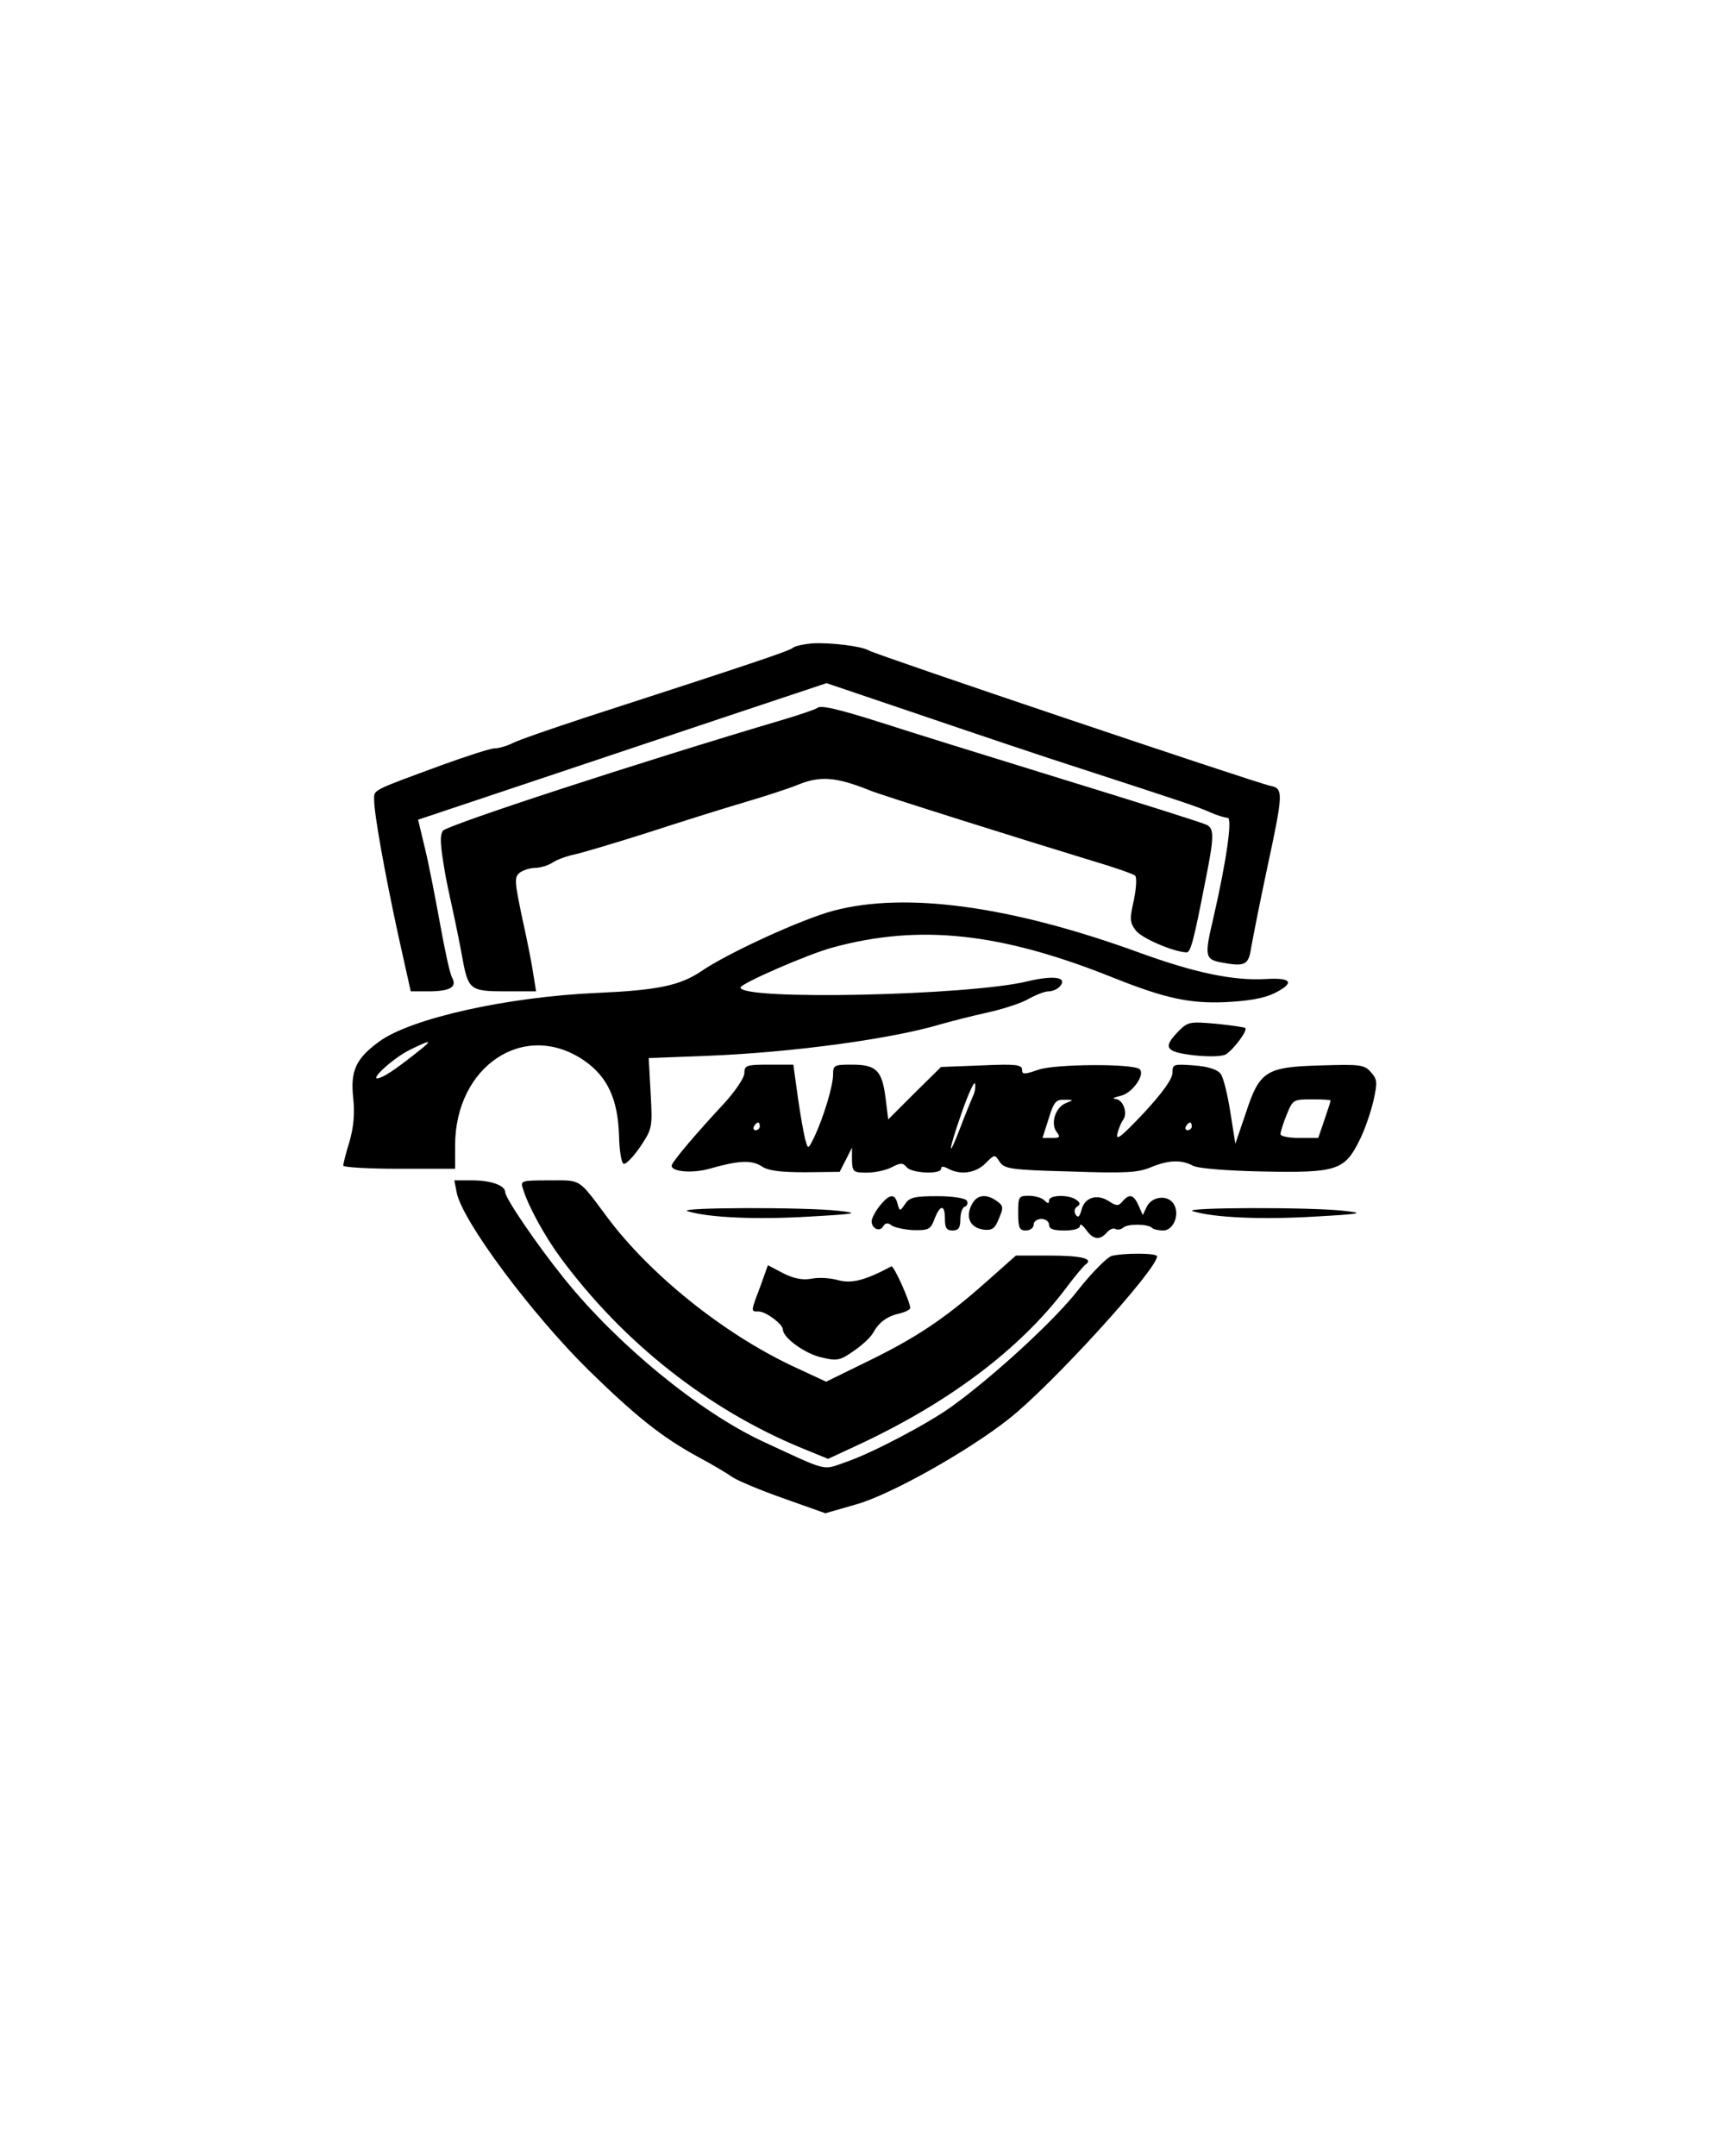
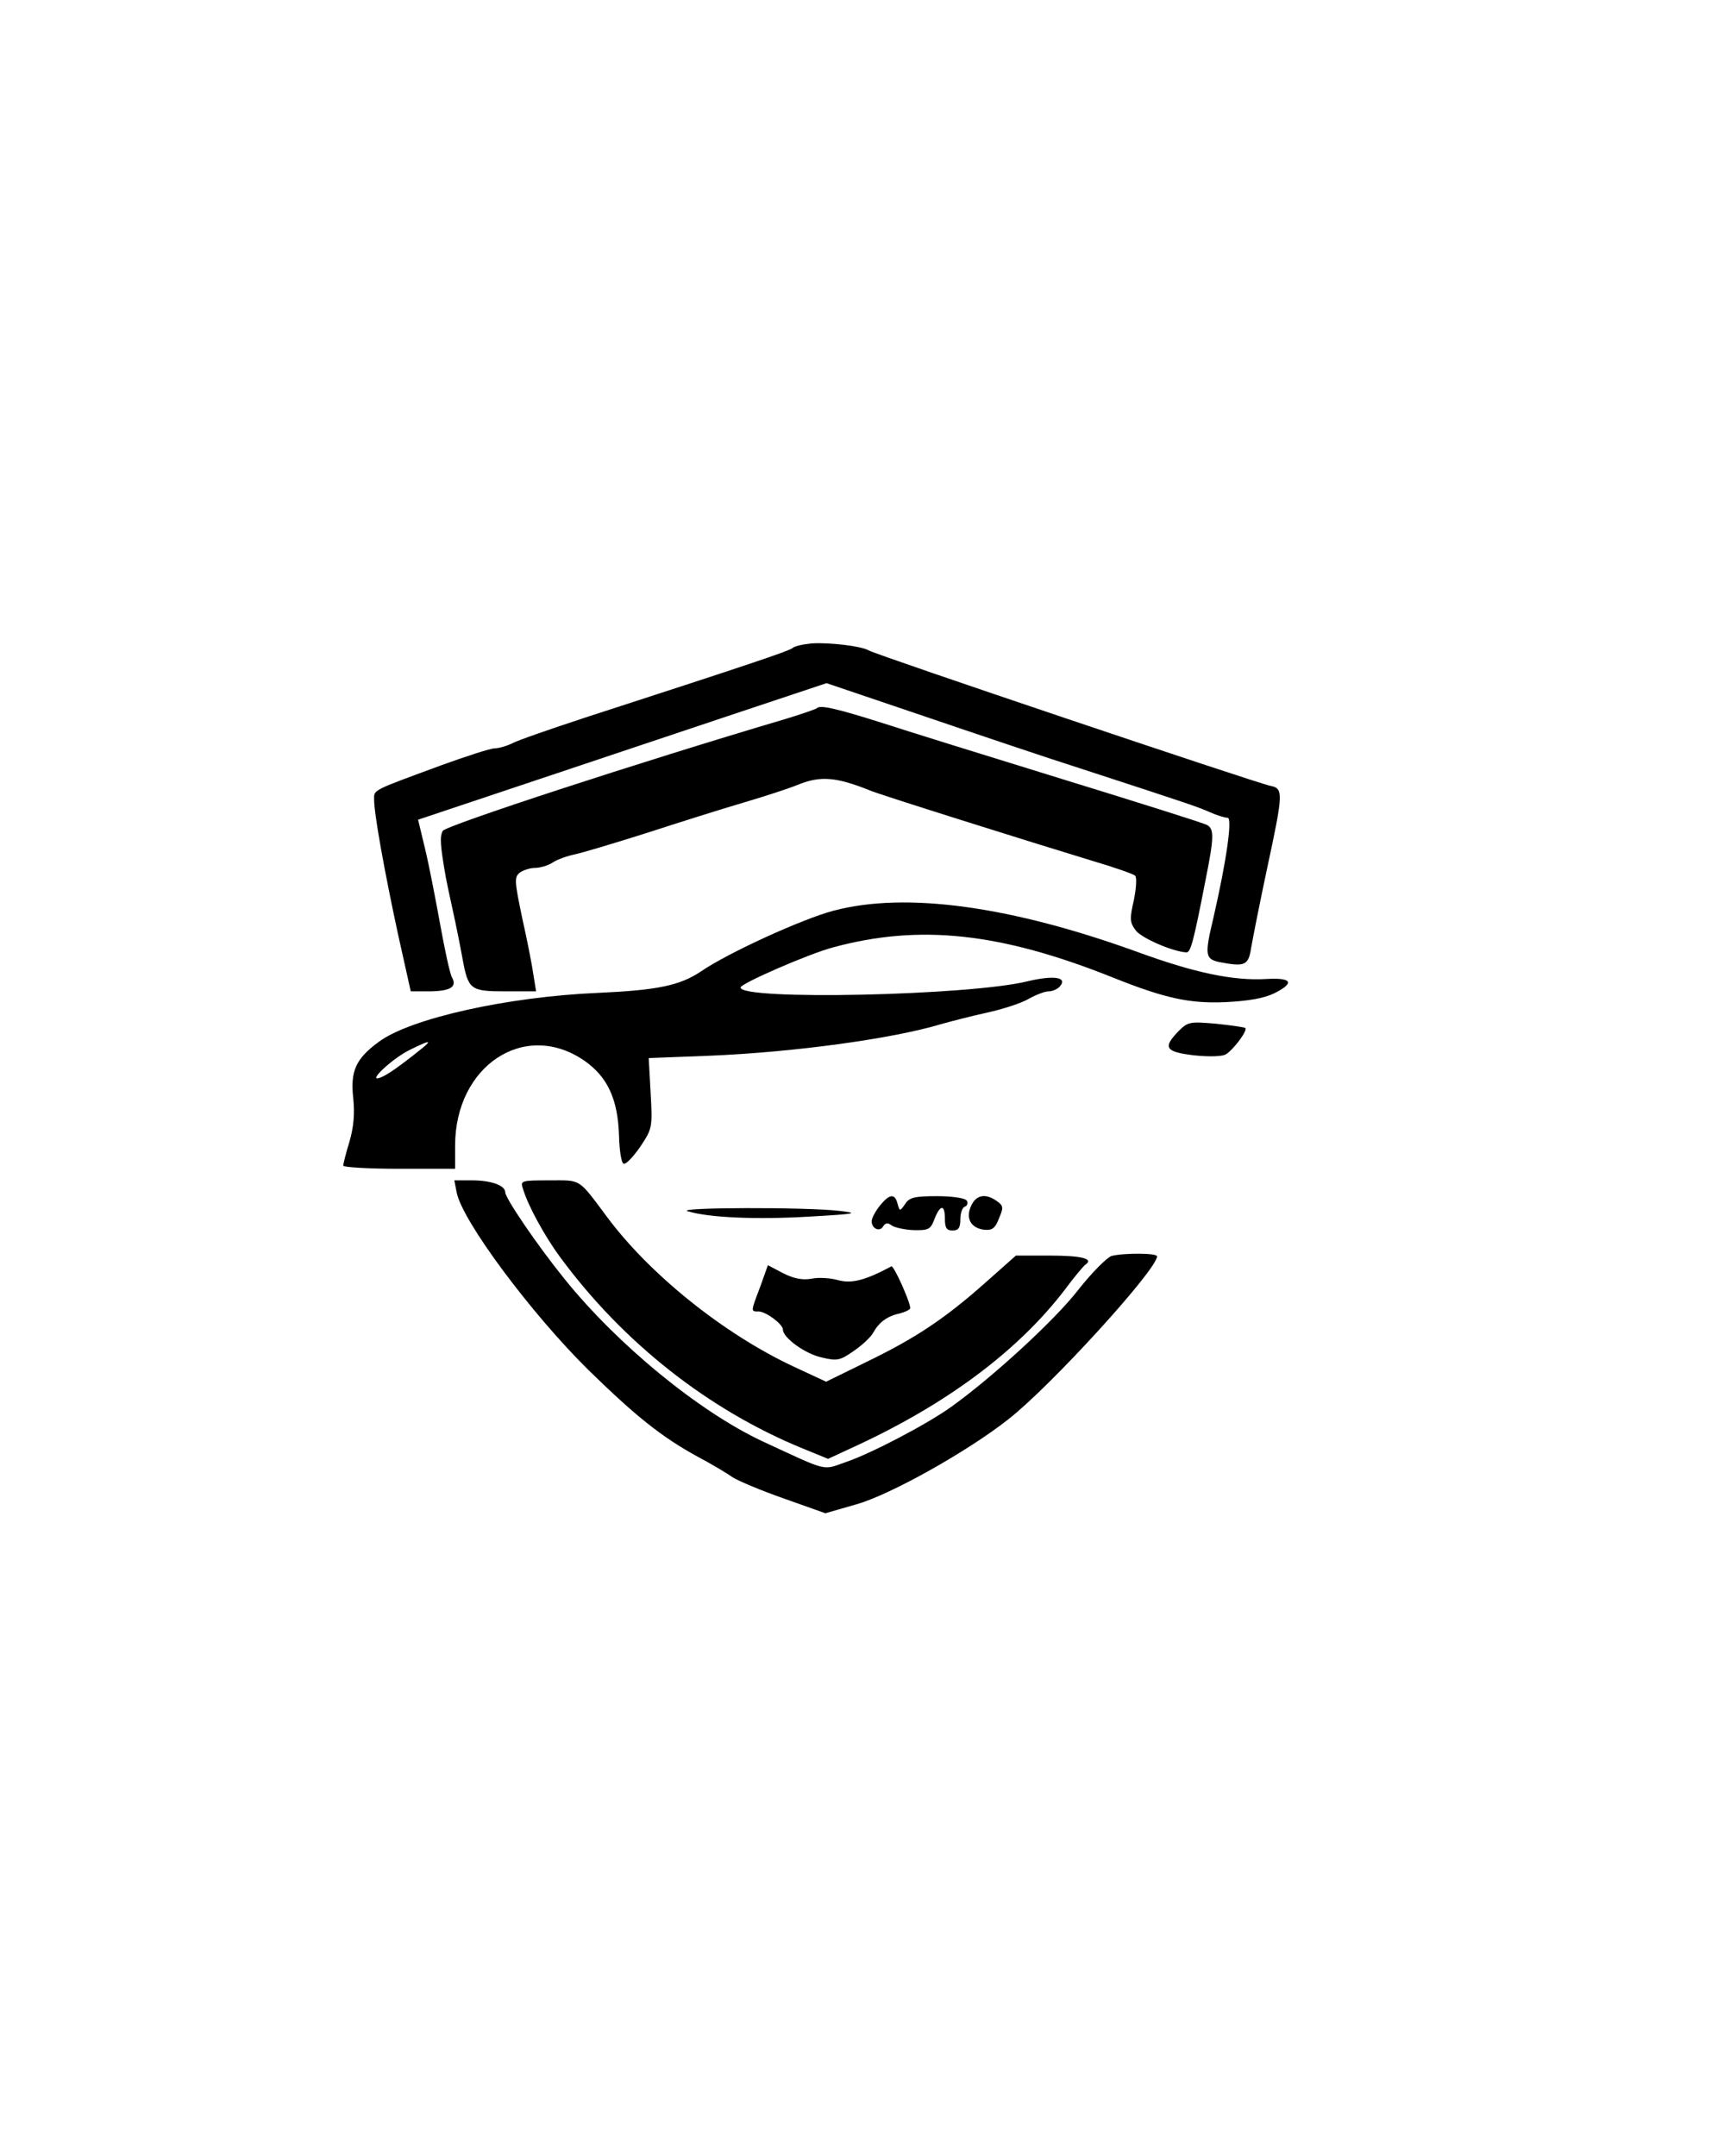
<svg xmlns="http://www.w3.org/2000/svg" version="1.0" width="447px" height="559px" viewBox="0 0 447 559" preserveAspectRatio="xMidYMid meet">
  <g transform="translate(0,559) scale(0.1,-0.1)" fill="#000000" stroke="none">
    <path d="M2105 3922 c-22 -2 -45 -7 -50 -12 -10 -8 -114 -43 -540 -181 -88 -29 -172 -58 -187 -66 -14 -7 -35 -13 -45 -13 -11 0 -73 -20 -139 -44 -182 -67 -174 -63 -174 -89 0 -37 27 -187 62 -349 l33 -148 45 0 c57 0 76 11 62 36 -6 11 -19 73 -31 139 -12 66 -29 154 -39 195 l-18 75 311 104 c170 57 409 137 529 177 l219 73 251 -85 c138 -47 325 -110 416 -139 273 -89 294 -96 328 -111 18 -8 38 -14 45 -14 13 0 -3 -112 -37 -260 -23 -96 -21 -106 15 -114 67 -13 76 -9 83 37 4 23 22 115 41 204 43 200 43 209 8 216 -35 7 -1024 340 -1041 351 -18 11 -102 21 -147 18z" />
    <path d="M2118 3754 c-4 -3 -42 -16 -85 -29 -372 -110 -877 -275 -885 -289 -8 -15 -7 -35 8 -121 2 -11 10 -49 18 -85 8 -36 19 -91 25 -124 15 -82 20 -86 112 -86 l79 0 -7 43 c-3 23 -16 89 -29 147 -20 96 -21 106 -6 118 9 6 26 12 39 12 13 0 34 6 46 14 12 8 38 17 57 21 19 4 103 29 185 55 83 27 197 63 255 80 58 17 121 38 140 46 57 23 98 20 185 -15 22 -10 414 -133 575 -182 58 -17 109 -35 113 -39 5 -4 3 -33 -3 -63 -11 -48 -11 -58 4 -78 13 -20 96 -56 132 -58 11 -1 19 29 50 189 22 109 22 131 4 141 -8 5 -177 58 -375 119 -198 61 -407 126 -465 145 -123 39 -164 48 -172 39z" />
    <path d="M2161 3229 c-80 -21 -273 -109 -343 -157 -55 -37 -113 -49 -268 -56 -234 -10 -486 -66 -568 -127 -60 -44 -74 -76 -66 -147 4 -40 1 -74 -10 -112 -9 -29 -16 -57 -16 -62 0 -4 65 -8 145 -8 l145 0 0 60 c0 207 180 326 334 221 61 -42 88 -100 91 -195 1 -39 6 -71 12 -73 6 -2 25 18 43 44 31 47 32 49 27 139 l-5 91 156 6 c220 9 476 44 602 82 25 7 79 21 120 30 41 9 90 25 108 36 18 10 41 19 51 19 10 0 24 6 30 14 19 23 -18 28 -85 12 -150 -37 -744 -50 -744 -16 0 10 176 87 240 104 225 61 435 38 725 -78 135 -54 199 -68 292 -64 61 3 100 10 127 23 54 27 46 41 -21 37 -85 -5 -185 16 -328 68 -332 121 -606 159 -794 109z m-1067 -357 c-56 -45 -91 -70 -109 -76 -35 -13 33 51 79 73 51 25 57 25 30 3z" />
    <path d="M3056 2917 c-42 -43 -35 -54 41 -63 39 -4 73 -3 82 3 20 13 56 61 50 68 -3 2 -37 7 -76 11 -68 6 -73 5 -97 -19z" />
-     <path d="M1930 2808 c0 -12 -23 -46 -52 -78 -71 -76 -132 -148 -136 -160 -6 -17 51 -23 97 -10 77 22 109 23 135 7 17 -12 48 -16 114 -16 l89 1 16 31 16 32 0 -32 c1 -31 3 -33 39 -33 20 0 49 6 64 14 23 12 29 12 39 0 13 -16 89 -19 89 -4 0 7 6 7 19 0 32 -17 71 -11 96 14 24 24 24 24 37 4 12 -18 28 -21 183 -25 143 -5 176 -3 209 11 46 19 79 20 109 4 13 -7 85 -13 180 -15 192 -4 213 3 251 79 14 27 30 74 37 104 11 49 10 56 -7 75 -17 19 -27 20 -129 17 -143 -4 -159 -14 -195 -124 l-27 -79 -13 82 c-7 45 -18 90 -25 99 -8 11 -31 19 -69 22 -54 4 -56 3 -56 -19 0 -16 -26 -52 -74 -104 -56 -59 -73 -74 -69 -55 3 14 10 30 15 37 13 17 0 53 -20 54 -9 1 -4 4 13 8 30 6 65 55 50 69 -14 15 -219 14 -262 -1 -38 -13 -43 -13 -43 0 0 13 -17 15 -105 11 l-105 -4 -69 -68 -68 -68 -7 56 c-9 71 -24 86 -87 86 -46 0 -49 -1 -49 -26 0 -29 -25 -112 -49 -162 -15 -31 -16 -32 -22 -10 -4 13 -13 62 -20 111 l-12 87 -64 0 c-58 0 -63 -2 -63 -22z m592 -61 c-5 -12 -20 -48 -32 -80 -34 -89 -32 -63 3 37 17 49 33 84 35 77 2 -7 0 -23 -6 -34z m241 -17 c-27 -11 -40 -54 -23 -75 10 -13 8 -15 -12 -15 l-25 0 16 50 c13 43 19 50 41 49 24 0 25 0 3 -9z m687 7 c0 -2 -7 -24 -16 -50 l-16 -47 -49 0 c-27 0 -49 4 -49 10 0 5 7 28 16 50 16 39 17 40 65 40 27 0 49 -1 49 -3z m-1480 -67 c0 -5 -5 -10 -11 -10 -5 0 -7 5 -4 10 3 6 8 10 11 10 2 0 4 -4 4 -10z m1120 0 c0 -5 -5 -10 -11 -10 -5 0 -7 5 -4 10 3 6 8 10 11 10 2 0 4 -4 4 -10z" />
    <path d="M1184 2499 c14 -74 194 -315 342 -461 123 -120 189 -173 284 -225 36 -19 76 -43 90 -53 14 -9 73 -34 133 -55 l107 -38 80 23 c89 25 290 138 395 221 111 87 385 388 385 422 0 9 -87 9 -118 1 -12 -4 -52 -44 -88 -90 -60 -77 -219 -223 -326 -300 -62 -45 -209 -122 -274 -144 -63 -22 -43 -27 -216 53 -165 77 -377 251 -514 421 -72 89 -154 210 -154 225 0 18 -37 31 -86 31 l-46 0 6 -31z" />
    <path d="M1356 2508 c13 -44 57 -124 97 -178 163 -221 384 -395 628 -495 l66 -27 69 32 c239 110 425 249 546 408 23 31 47 60 53 64 21 15 -11 23 -94 23 l-87 0 -80 -71 c-106 -94 -182 -144 -308 -205 l-104 -51 -86 40 c-181 85 -372 239 -482 387 -76 102 -66 95 -150 95 -74 0 -75 -1 -68 -22z" />
    <path d="M2281 2464 c-12 -15 -21 -33 -21 -40 0 -19 21 -29 30 -13 6 9 12 10 22 2 7 -5 33 -11 56 -12 40 -1 45 2 55 29 15 38 27 38 27 0 0 -23 4 -30 20 -30 15 0 20 7 20 29 0 16 5 31 12 33 6 2 8 9 5 15 -4 7 -37 12 -77 12 -58 0 -72 -3 -83 -20 -14 -20 -14 -20 -20 1 -7 27 -21 25 -46 -6z" />
    <path d="M2518 2464 c-15 -32 -1 -58 34 -62 20 -2 28 3 38 29 12 28 12 33 -5 45 -29 21 -54 17 -67 -12z" />
-     <path d="M2640 2445 c0 -38 3 -45 20 -45 11 0 20 7 20 15 0 8 9 15 20 15 11 0 20 -7 20 -15 0 -11 11 -15 40 -15 25 0 40 5 40 12 0 7 7 2 16 -10 18 -26 36 -28 54 -7 7 8 16 12 22 9 5 -3 14 -2 21 4 13 10 63 9 74 -1 3 -4 17 -7 29 -7 27 0 44 43 27 69 -15 24 -55 20 -69 -6 l-11 -23 -11 25 c-13 29 -24 31 -42 10 -10 -12 -15 -12 -35 1 -31 20 -63 10 -71 -23 -5 -18 -9 -21 -15 -12 -5 8 -3 17 4 21 9 6 8 10 -3 18 -21 14 -70 12 -70 -2 0 -9 -3 -9 -12 0 -7 7 -25 12 -40 12 -27 0 -28 -2 -28 -45z" />
    <path d="M1783 2450 c55 -17 180 -22 315 -14 124 7 131 9 77 15 -87 10 -426 9 -392 -1z" />
-     <path d="M3093 2450 c55 -17 180 -22 315 -14 124 7 131 9 77 15 -87 10 -426 9 -392 -1z" />
    <path d="M1971 2254 c-25 -66 -25 -64 -3 -64 19 -1 62 -33 62 -47 0 -21 58 -63 100 -72 41 -10 48 -8 84 17 22 15 44 36 50 47 15 27 36 43 69 50 15 4 27 10 27 14 0 16 -43 112 -49 108 -67 -36 -102 -45 -137 -36 -20 6 -52 8 -70 4 -23 -4 -45 0 -73 14 l-40 21 -20 -56z" />
  </g>
</svg>